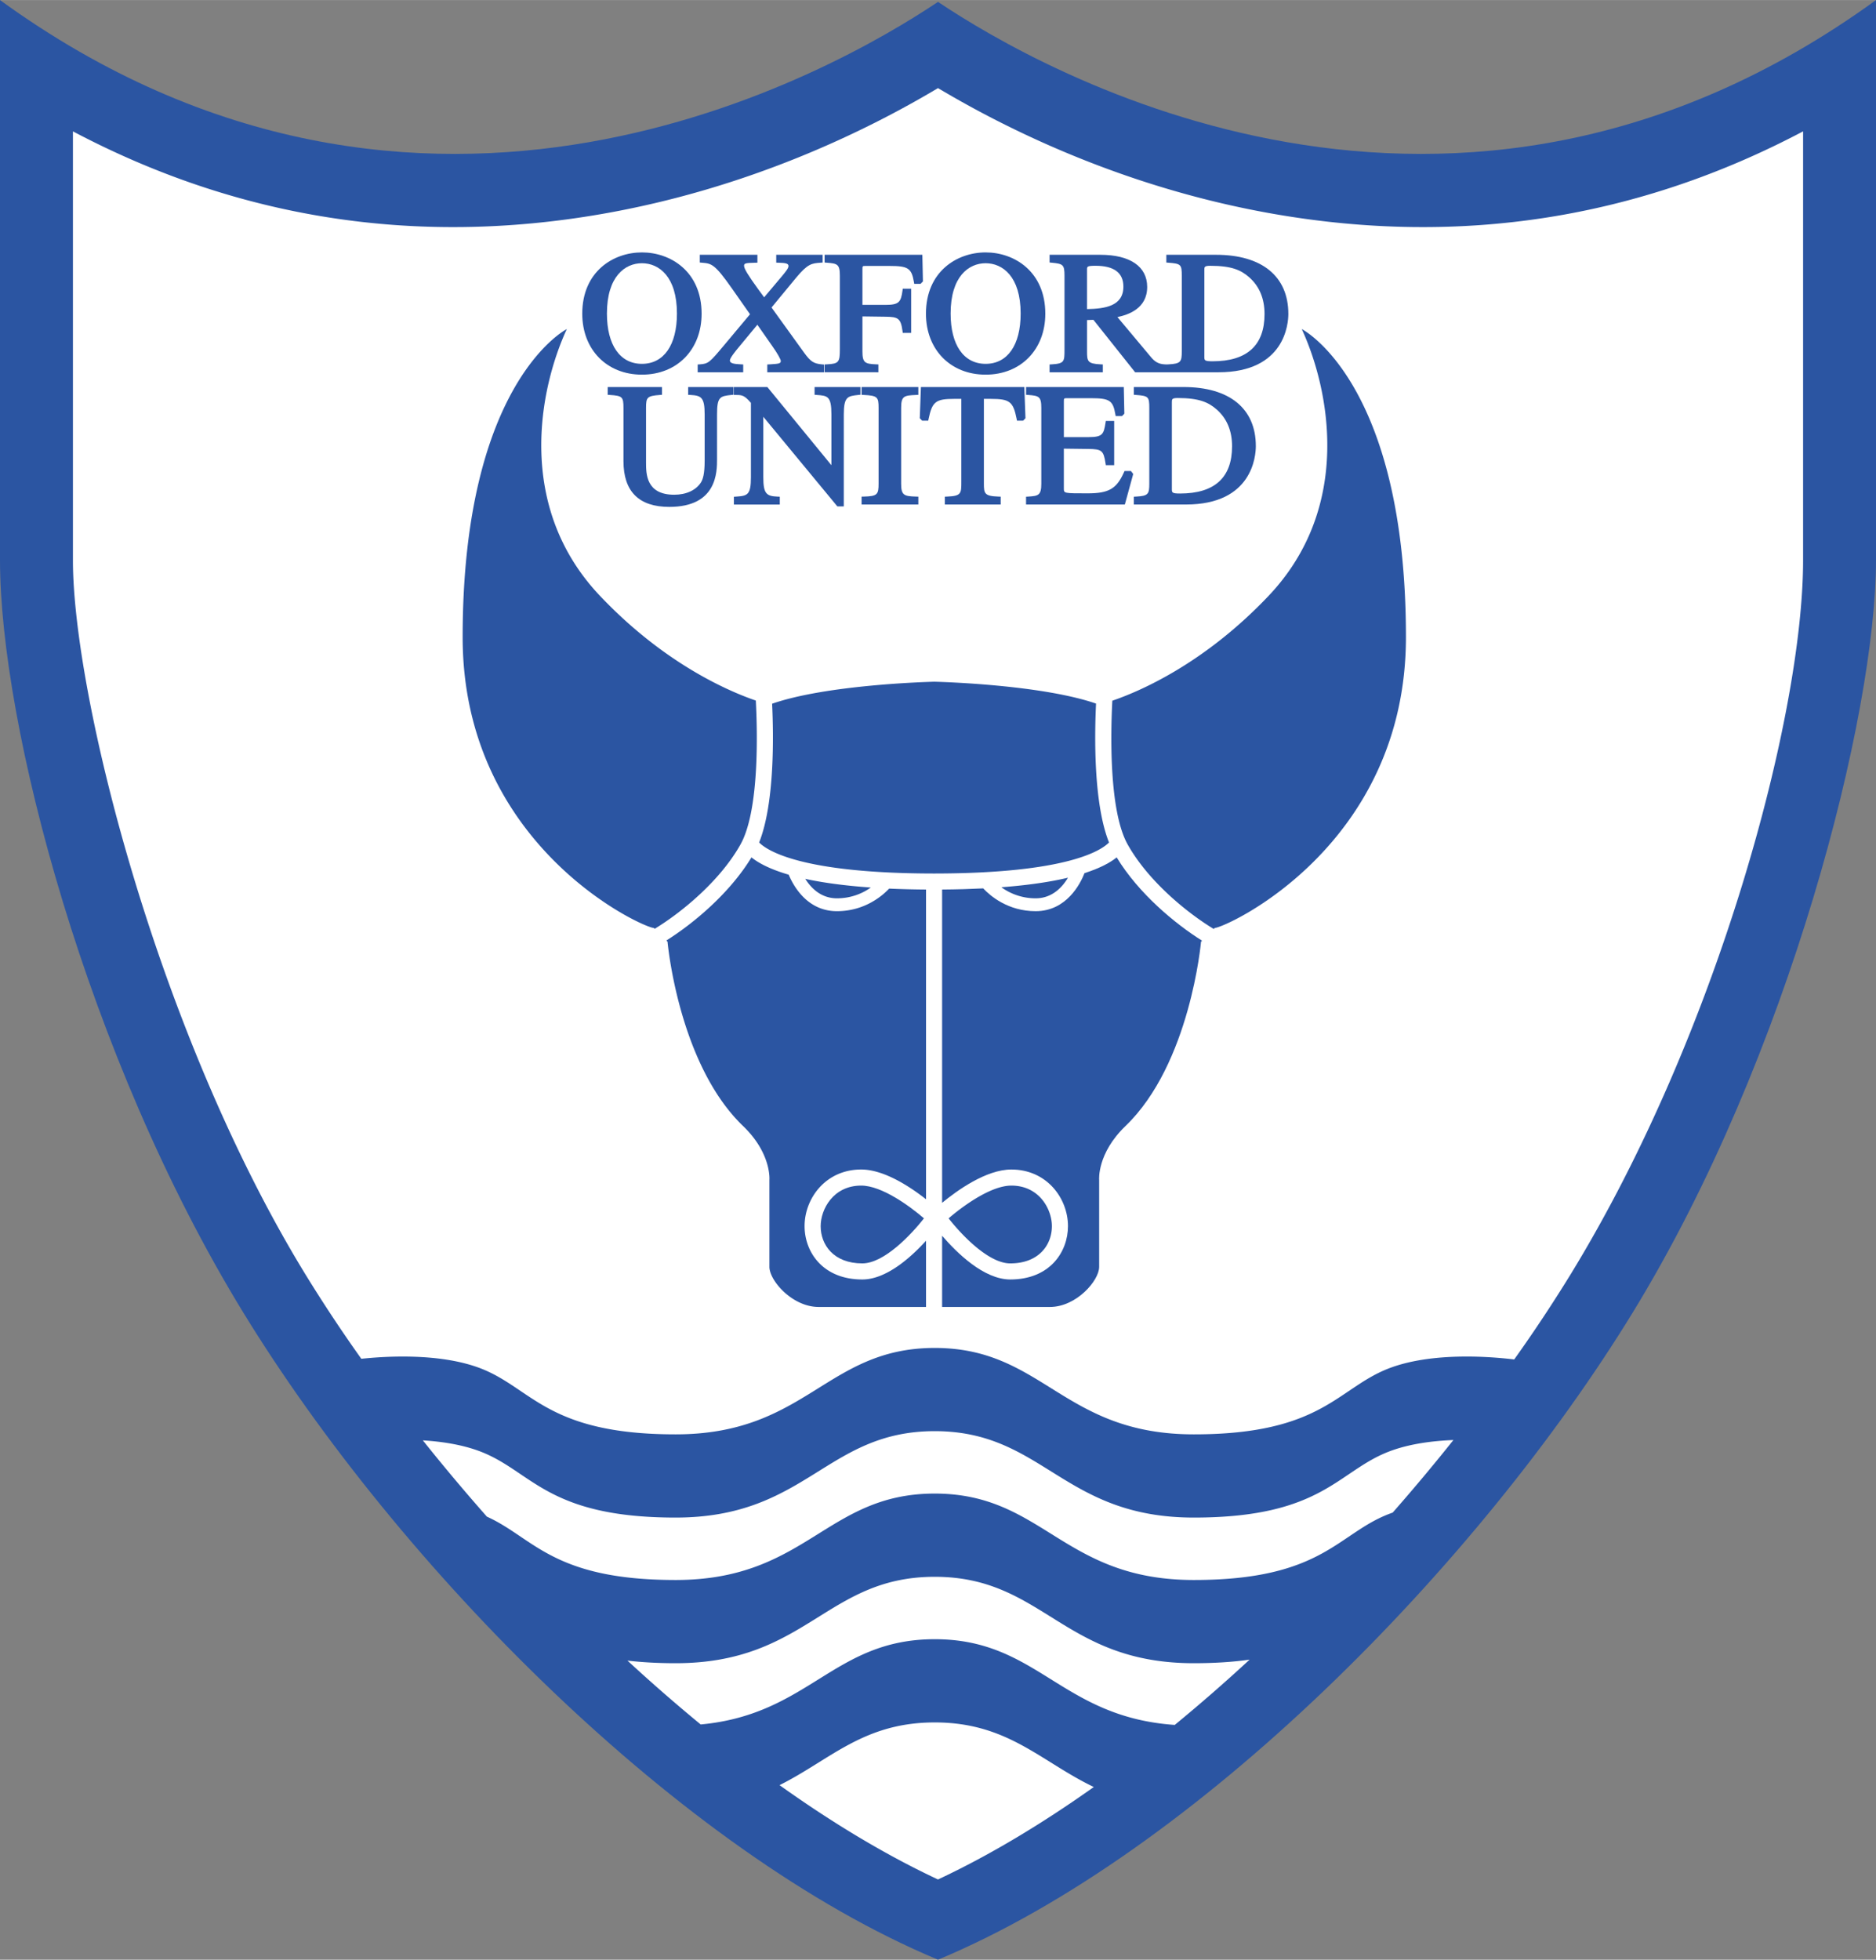
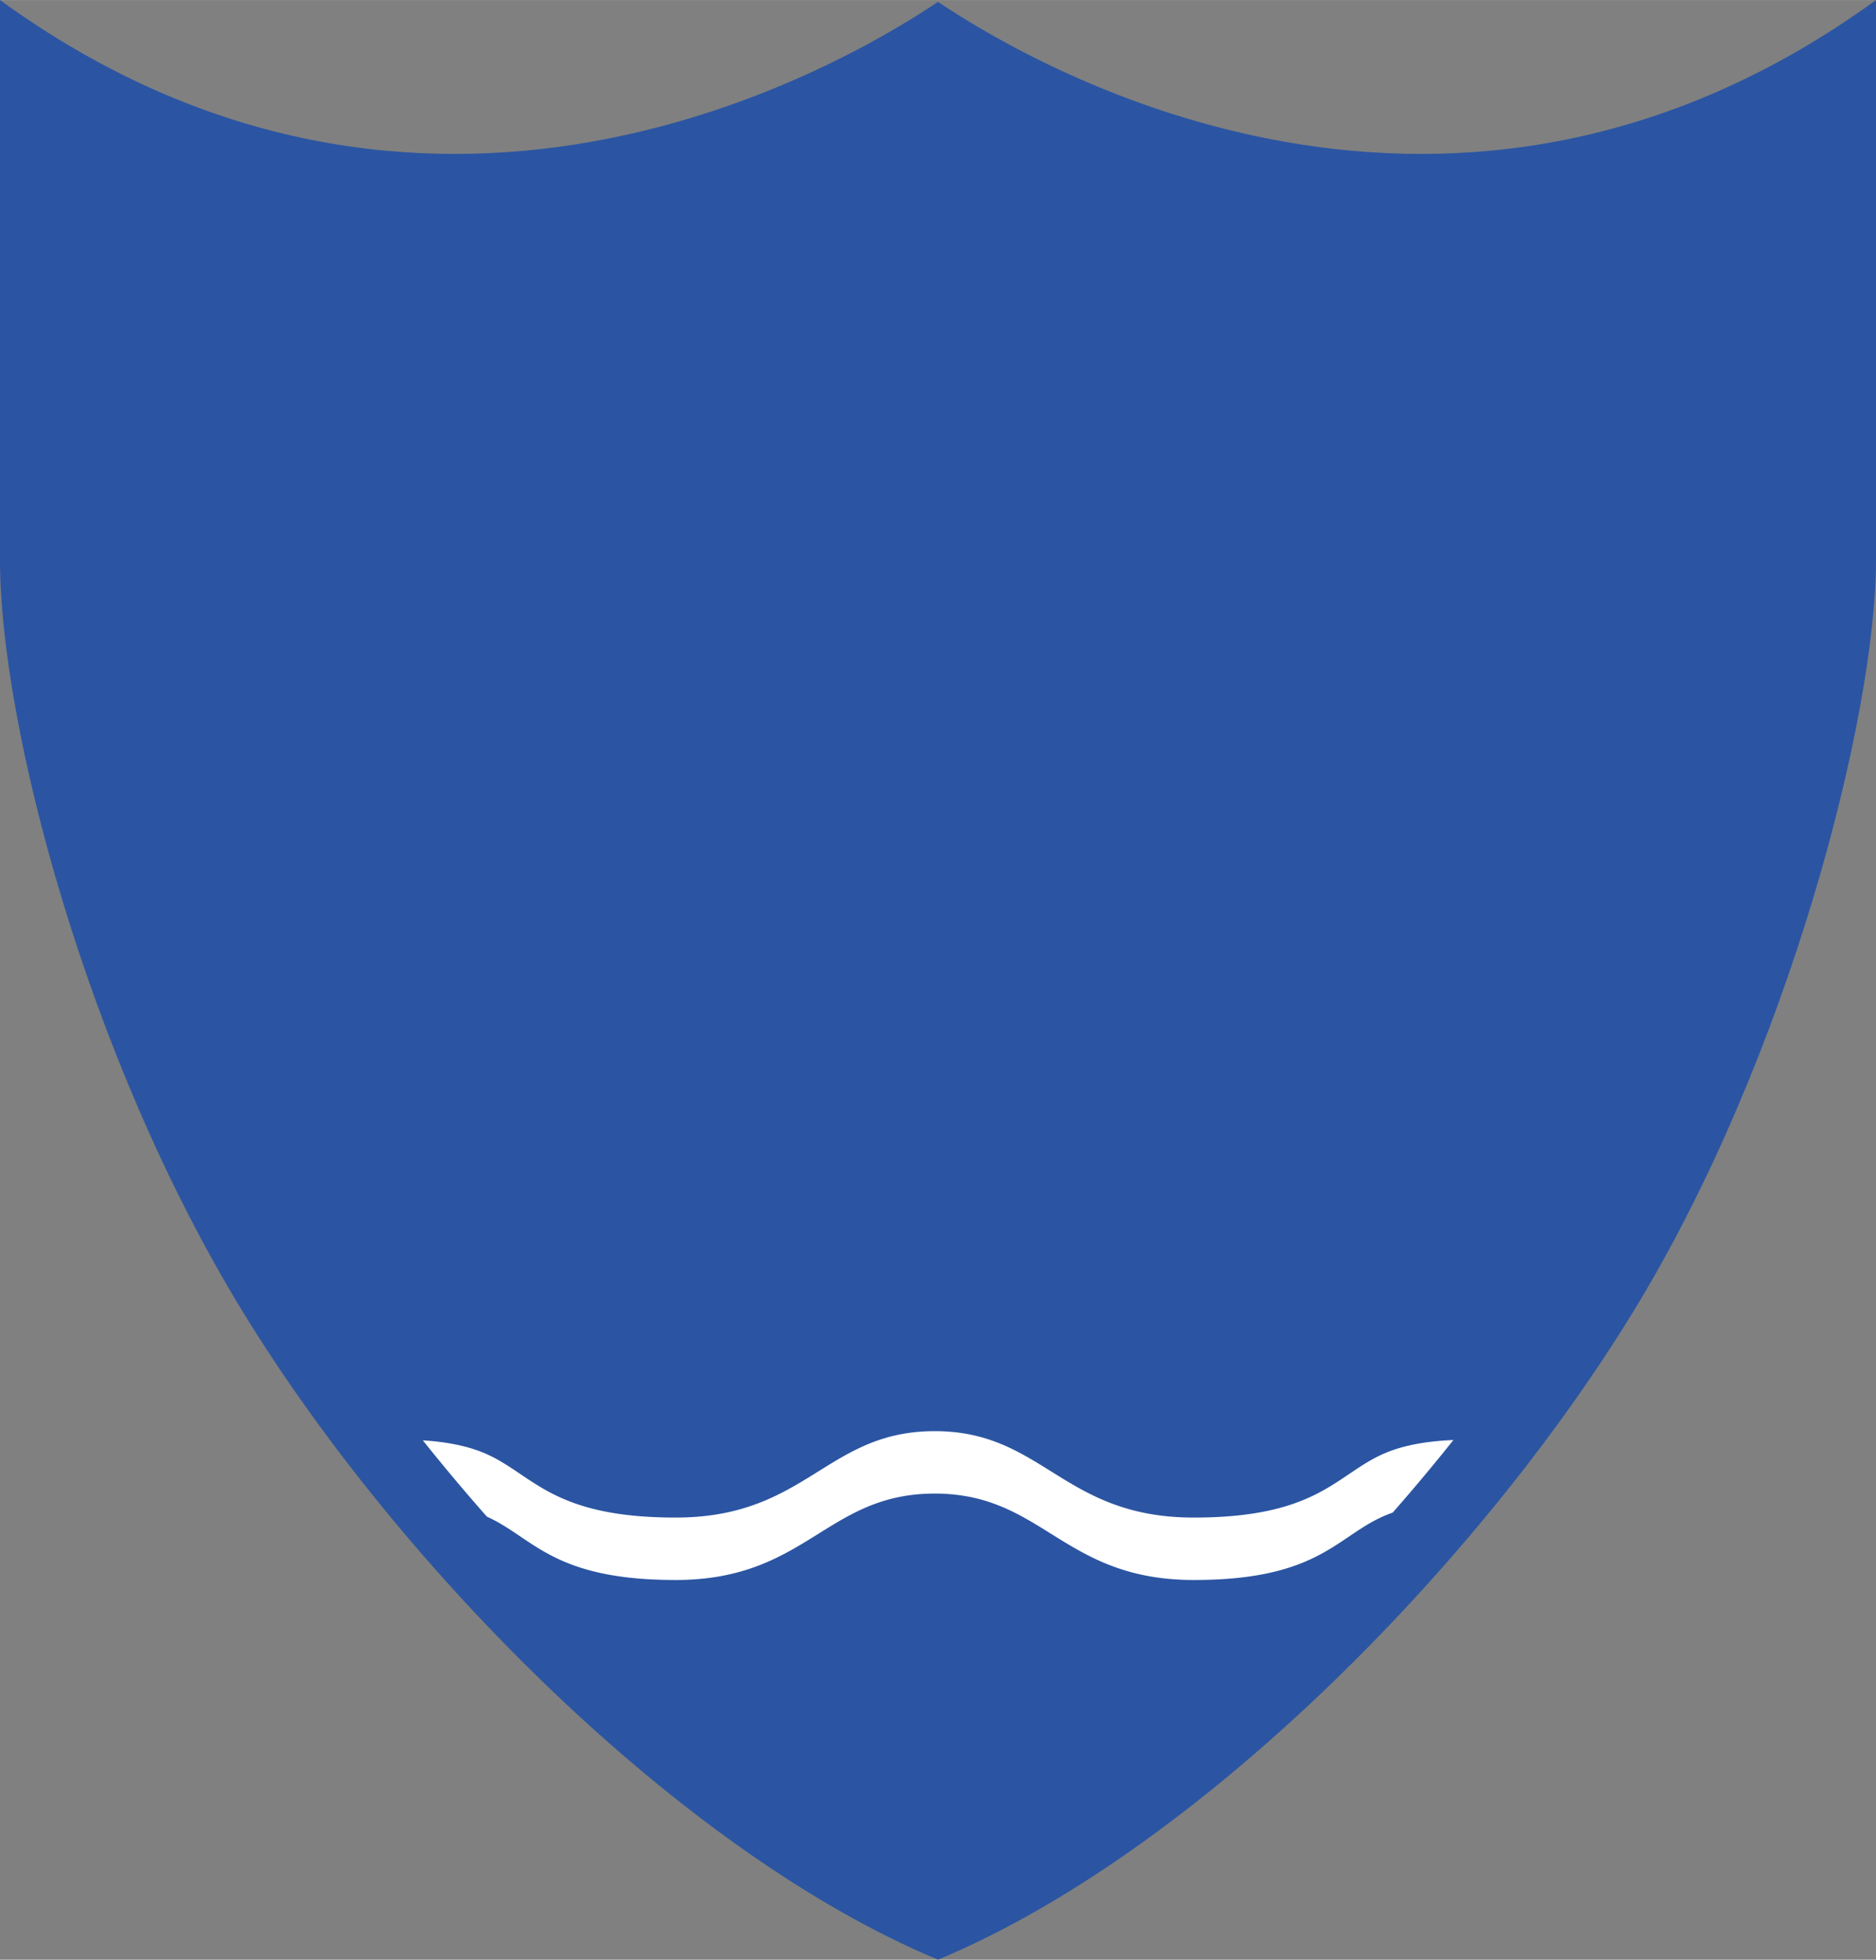
<svg xmlns="http://www.w3.org/2000/svg" width="2394" height="2500" viewBox="0 0 202.678 211.637">
  <rect x="0" y="0" width="202.678" height="211.637" fill="#808080" stroke="none" />
  <path d="M101.339.195C90.113 7.72 45.701 33.156 0 0v60.493c0 17.691 9.333 53.579 26.271 81.233 16.81 27.446 47.239 58.295 75.068 69.911 27.829-11.616 58.257-42.464 75.068-69.911 16.938-27.654 26.271-64.579 26.271-81.233V0c-45.702 33.156-90.114 7.72-101.339.195z" fill="#2b55a2" />
  <g fill="#fff">
-     <path d="M126.916 186.281a184.283 184.283 0 0 0 8.088-7.051c-1.716.244-3.695.386-6.025.386-14.17 0-16.245-9.33-27.993-9.333-11.748.003-13.823 9.333-27.993 9.333-1.968 0-3.683-.103-5.204-.281a184.703 184.703 0 0 0 7.913 6.897c11.782-1.096 14.331-9.205 25.285-9.208 11.15.004 13.594 8.403 25.929 9.257zM137.736 23.116c-15.816-2.739-28.504-8.9-36.397-13.609-7.894 4.709-20.582 10.87-36.396 13.609-20.115 3.483-39.25.471-57.064-8.936v46.313c0 14.581 9.142 51.046 25.111 77.119a161.892 161.892 0 0 0 6.045 9.127c2.714-.286 8.258-.604 12.527.902 5.876 2.074 7.259 7.26 21.432 7.26 14.17 0 16.246-9.33 27.993-9.333 11.748.003 13.823 9.333 27.993 9.333 14.172 0 15.555-5.186 21.433-7.26 4.648-1.641 10.806-1.118 13.178-.829a161.065 161.065 0 0 0 6.099-9.201c15.969-26.073 25.111-60.464 25.111-77.119V14.179c-17.817 9.407-36.95 12.42-57.065 8.937z" />
-     <path d="M128.979 163.888c-14.17 0-16.245-9.33-27.993-9.333-11.748.003-13.823 9.333-27.993 9.333-14.172 0-15.555-5.185-21.432-7.259-1.833-.647-3.9-.958-5.878-1.079a215.656 215.656 0 0 0 6.92 8.238c5.054 2.278 7.093 6.841 20.39 6.841 14.17 0 16.246-9.33 27.993-9.333 11.748.003 13.823 9.333 27.993 9.333 14.172 0 15.555-5.186 21.433-7.26l.049-.016a215.073 215.073 0 0 0 6.562-7.839c-2.193.085-4.551.387-6.611 1.114-5.878 2.075-7.261 7.26-21.433 7.26zM100.986 186.012c-7.701.002-11.246 4.012-16.766 6.774 5.684 4.056 11.441 7.531 17.118 10.187 5.581-2.611 11.239-6.018 16.831-9.986-5.76-2.764-9.292-6.973-17.183-6.975z" />
+     <path d="M128.979 163.888c-14.17 0-16.245-9.33-27.993-9.333-11.748.003-13.823 9.333-27.993 9.333-14.172 0-15.555-5.185-21.432-7.259-1.833-.647-3.9-.958-5.878-1.079a215.656 215.656 0 0 0 6.92 8.238c5.054 2.278 7.093 6.841 20.39 6.841 14.17 0 16.246-9.33 27.993-9.333 11.748.003 13.823 9.333 27.993 9.333 14.172 0 15.555-5.186 21.433-7.26l.049-.016a215.073 215.073 0 0 0 6.562-7.839c-2.193.085-4.551.387-6.611 1.114-5.878 2.075-7.261 7.26-21.433 7.26zM100.986 186.012z" />
  </g>
  <g fill="#2b55a2">
-     <path d="M75.8 33.872c0-4.548-3.342-6.62-6.447-6.62s-6.447 2.071-6.447 6.62c0 3.875 2.651 6.583 6.447 6.583 3.796 0 6.447-2.707 6.447-6.583zm-6.447 5.415c-2.368 0-3.782-2.031-3.782-5.433 0-4.006 1.954-5.433 3.782-5.433 1.829 0 3.782 1.427 3.782 5.433 0 3.401-1.414 5.433-3.782 5.433z" />
-     <path d="M79.076 31.146l1.954 2.786-2.85 3.402c-1.513 1.805-1.649 1.943-2.571 2.008l-.234.016v.838h4.919v-.842l-.24-.012c-.813-.04-1.2-.115-1.2-.428 0-.27.697-1.108.927-1.384l2.042-2.467 1.61 2.303c.568.794.92 1.449.921 1.604 0 .264-.143.312-1.085.366l-.136.007-.238.014v.84h6.131v-.832l-.229-.021c-.896-.084-1.218-.295-1.922-1.259l-3.521-4.882 2.641-3.199c1.274-1.538 1.704-1.569 2.646-1.639l.234-.017v-.838h-5.013v.848l.245.008c.749.021 1.081.077 1.081.354 0 .236-.271.567-.614.986l-.087.106-1.931 2.291-.606-.827c-1.138-1.567-1.562-2.265-1.562-2.573 0-.259.103-.316 1.192-.336l.249-.004v-.853h-6.226v.835l.231.02c1.028.086 1.374.114 3.242 2.781zM94.646 40.196h.252v-.845l-.242-.01c-1.22-.05-1.481-.177-1.481-1.404v-3.773l2.491.034c1.345.018 1.651.151 1.837 1.529l.029.219h.909v-4.775H97.532l-.03.219c-.167 1.22-.37 1.529-1.833 1.529h-2.494v-3.832c0-.373 0-.373.354-.373h2.576c2.005 0 2.374.242 2.63 1.723l.037.209H99.458l.253-.258-.057-2.631-.005-.248H89.088v.837l.233.018c1.145.088 1.415.157 1.415 1.404v7.967c0 1.391-.131 1.541-1.408 1.606l-.24.013v.841h5.558zM106.485 40.455c3.796 0 6.447-2.707 6.447-6.583 0-4.548-3.342-6.62-6.447-6.62-3.104 0-6.447 2.071-6.447 6.62 0 3.876 2.651 6.583 6.447 6.583zm0-1.168c-2.368 0-3.782-2.031-3.782-5.433 0-4.006 1.954-5.433 3.782-5.433 1.829 0 3.783 1.427 3.783 5.433 0 3.401-1.415 5.433-3.783 5.433zM131.376 27.51h-5.367v.837l.234.018c1.34.102 1.434.193 1.434 1.404v8.169c0 1.13-.106 1.336-1.428 1.404l-.208.011-.221-.011c-.706-.033-1.097-.334-1.467-.775l-3.628-4.329c1.151-.249 3.214-.903 3.214-3.255 0-2.207-1.847-3.473-5.064-3.473h-5.481v.832l.229.022c1.226.12 1.382.205 1.382 1.405v7.967c0 1.292 0 1.524-1.373 1.606l-.238.015v.84h5.752v-.843l-.24-.012c-1.411-.068-1.464-.325-1.464-1.404v-3.38l.689-.024 4.43 5.568.076.095h9.006c7.182 0 7.546-5.253 7.546-6.306-.001-4.056-2.85-6.381-7.813-6.381zm-10.008 3.436c0 2.109-1.981 2.389-3.928 2.429v-4.269c0-.323 0-.41.922-.41 1.994 0 3.006.758 3.006 2.25zm15.249 2.963c0 3.385-1.892 5.102-5.62 5.102-.883 0-.883-.106-.883-.501v-9.348c0-.338 0-.465.637-.465 2.318 0 3.322.469 4.191 1.226 1.112.969 1.675 2.31 1.675 3.986zM74.601 41.792h-.253v.842l.239.013c1.165.064 1.542.242 1.542 2.103v4.968c0 1.512-.202 2.047-.398 2.372-.537.845-1.591 1.332-2.891 1.332-3.043 0-3.043-2.265-3.043-3.482v-5.888c0-1.132.092-1.302 1.489-1.404l.235-.017v-.838h-5.867v.84l.236.015c1.345.086 1.468.204 1.468 1.404v5.74c0 3.282 1.666 4.945 4.951 4.945 5.159 0 5.159-3.766 5.159-5.184V44.75c0-1.875.296-1.977 1.553-2.104l.228-.023v-.832h-4.648zM88.259 41.792h-.253v.838l.234.017c1.153.082 1.584.113 1.584 2.103v5.485l-6.845-8.35-.076-.092H79.29v.856h.253c.639 0 .891.046 1.585.854v8.02c0 1.915-.358 2.023-1.601 2.103l-.237.015v.84h4.957v-.846l-.243-.009c-1.209-.049-1.538-.316-1.538-2.103v-6.52l7.925 9.588.076.092h.694V44.75c0-1.935.428-1.98 1.574-2.104l.226-.024v-.83h-4.702zM93.335 41.792h-.253v.844l.241.011c1.498.07 1.597.242 1.597 1.404v8.169c0 1.16-.118 1.37-1.59 1.403l-.247.005v.85h6.131v-.848l-.246-.006c-1.327-.035-1.611-.16-1.611-1.403v-8.169c0-1.291.309-1.352 1.614-1.404l.242-.01v-.845h-5.878zM110.665 41.792H99.493l-.009.243-.113 3.128.252.262h.66l.042-.201c.385-1.852.772-2.154 2.765-2.154h.77v8.948c0 1.275 0 1.54-1.539 1.606l-.242.01v.845h6.036v-.847l-.244-.008c-1.513-.052-1.575-.334-1.575-1.403v-9.15h.771c2.014 0 2.401.302 2.765 2.151l.04.204h.664l.252-.262-.114-3.128-.009-.244zM121.654 50.863h-.164l-.067.149c-.796 1.775-1.637 2.261-3.918 2.261-2.569 0-2.569 0-2.569-.521v-4.307l2.661.034c1.438.016 1.627.174 1.838 1.534l.033.214h.904v-4.773h-.904l-.033.212c-.194 1.217-.308 1.535-1.834 1.535h-2.664V43.37c0-.373 0-.373.372-.373h2.558c2.004 0 2.373.241 2.63 1.723l.037.209H121.219l.253-.259-.056-2.631-.005-.247h-10.559v.836l.233.019c1.144.088 1.415.156 1.415 1.404v8.169c0 1.262-.316 1.337-1.411 1.404l-.237.014v.841h10.674l.051-.186.853-3.11-.244-.319h-.532zM127.869 41.792H122.5v.837l.234.018c1.339.101 1.433.193 1.433 1.404v8.169c0 1.129-.106 1.335-1.428 1.404l-.24.012v.843h5.632c7.183 0 7.546-5.253 7.546-6.307.002-4.055-2.845-6.38-7.808-6.38zm5.24 6.398c0 3.385-1.892 5.102-5.62 5.102-.884 0-.884-.106-.884-.502v-9.347c0-.339 0-.465.638-.465 2.317 0 3.321.469 4.19 1.226 1.112.97 1.676 2.312 1.676 3.986z" />
-   </g>
+     </g>
  <g fill="#2b55a2">
-     <path d="M115.381 94.784c-1.823.432-4.172.8-7.199 1.03a6.296 6.296 0 0 0 3.706 1.195c1.794 0 2.889-1.214 3.493-2.225zM90.418 97.009a6.29 6.29 0 0 0 3.664-1.165c-2.931-.206-5.253-.538-7.082-.935.619.984 1.698 2.1 3.418 2.1zM70.728 100.303c2.833-1.717 7.039-5.127 9.271-9.107 2.043-3.643 1.837-12.109 1.657-15.545-2.943-1.008-9.886-3.981-16.833-11.304-9.151-9.646-6.554-22.383-3.586-28.814 0 0-11.253 5.689-11.253 33.266 0 22.631 19.539 31.411 20.652 31.411l.092.093zM82.015 90.979c.807.829 4.448 3.343 18.899 3.351 14.454-.008 18.094-2.522 18.901-3.352-1.678-4.211-1.569-11.504-1.401-15-5.897-2.03-16.611-2.339-17.476-2.361-.866.022-11.634.332-17.522 2.376.168 3.503.273 10.781-1.401 14.986zM140.639 35.532c2.968 6.431 5.565 19.168-3.586 28.814-6.985 7.363-13.965 10.328-16.88 11.321-.18 3.447-.381 11.892 1.658 15.528 2.24 3.994 6.466 7.414 9.299 9.125l.112-.112c1.114 0 20.652-8.78 20.652-31.411-.001-27.576-11.255-33.265-11.255-33.265zM109.145 136.437c3.107 0 4.499-2.02 4.499-4.022 0-1.818-1.358-4.38-4.379-4.38-2.218 0-5.253 2.221-6.78 3.539 1.388 1.768 4.307 4.863 6.66 4.863z" />
    <path d="M120.643 92.589c-.659.534-1.734 1.143-3.475 1.701-.454 1.15-1.943 4.108-5.28 4.108-2.987 0-4.9-1.645-5.667-2.462-1.356.069-2.833.112-4.438.124v33.836c1.612-1.33 4.759-3.599 7.481-3.599 3.829 0 6.117 3.111 6.117 6.117 0 2.774-1.952 5.76-6.236 5.76-2.854 0-5.783-2.884-7.362-4.725v7.693h11.65c2.845 0 5.317-2.845 5.317-4.329v-9.398s-.247-2.844 2.844-5.812c7.002-6.722 8.163-19.91 8.163-19.91l.109-.11c-2.915-1.825-6.85-5.088-9.223-8.994zM88.662 132.415c0 2.003 1.391 4.022 4.499 4.022 2.354 0 5.272-3.095 6.661-4.864-1.526-1.318-4.562-3.539-6.78-3.539-3.021.001-4.38 2.562-4.38 4.381z" />
    <path d="M100.046 133.989c-1.649 1.814-4.298 4.185-6.885 4.185-4.285 0-6.236-2.986-6.236-5.76 0-3.006 2.288-6.117 6.117-6.117 2.474 0 5.298 1.875 7.004 3.216V96.061a103.774 103.774 0 0 1-3.984-.101c-.782.826-2.687 2.438-5.644 2.438-3.188 0-4.688-2.698-5.21-3.941-2.067-.603-3.295-1.281-4.021-1.869-2.367 3.894-6.283 7.147-9.196 8.977l.127.127s1.16 13.188 8.162 19.91c3.091 2.968 2.844 5.812 2.844 5.812v9.398c0 1.483 2.473 4.329 5.317 4.329h11.604v-7.152z" />
  </g>
</svg>